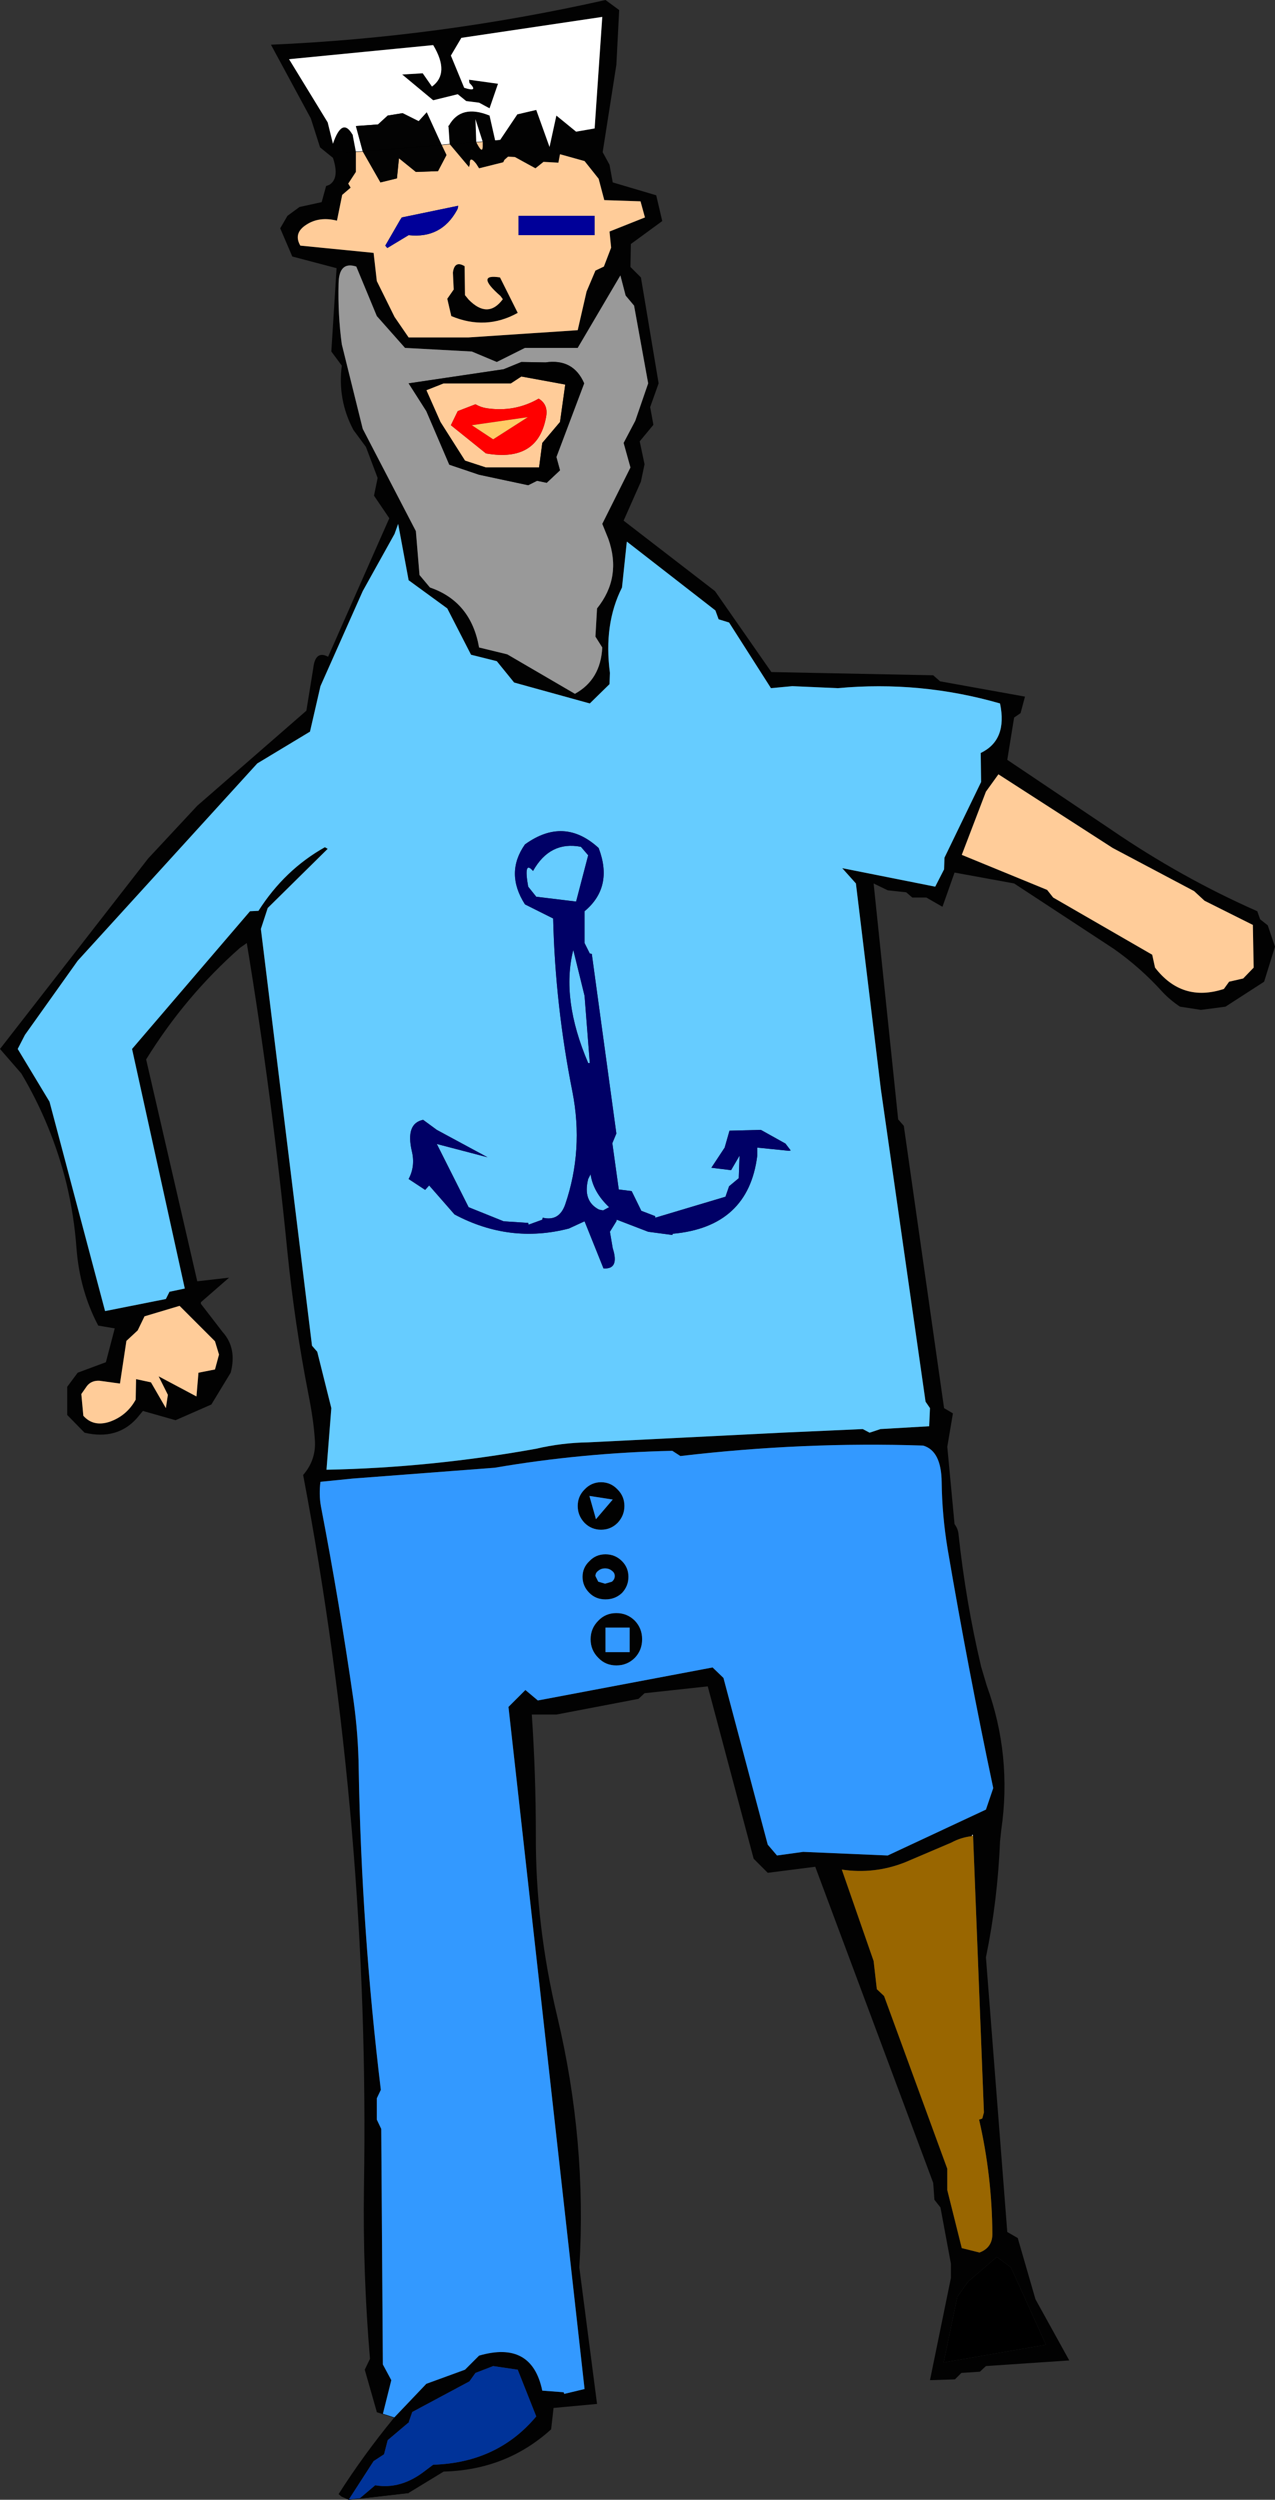
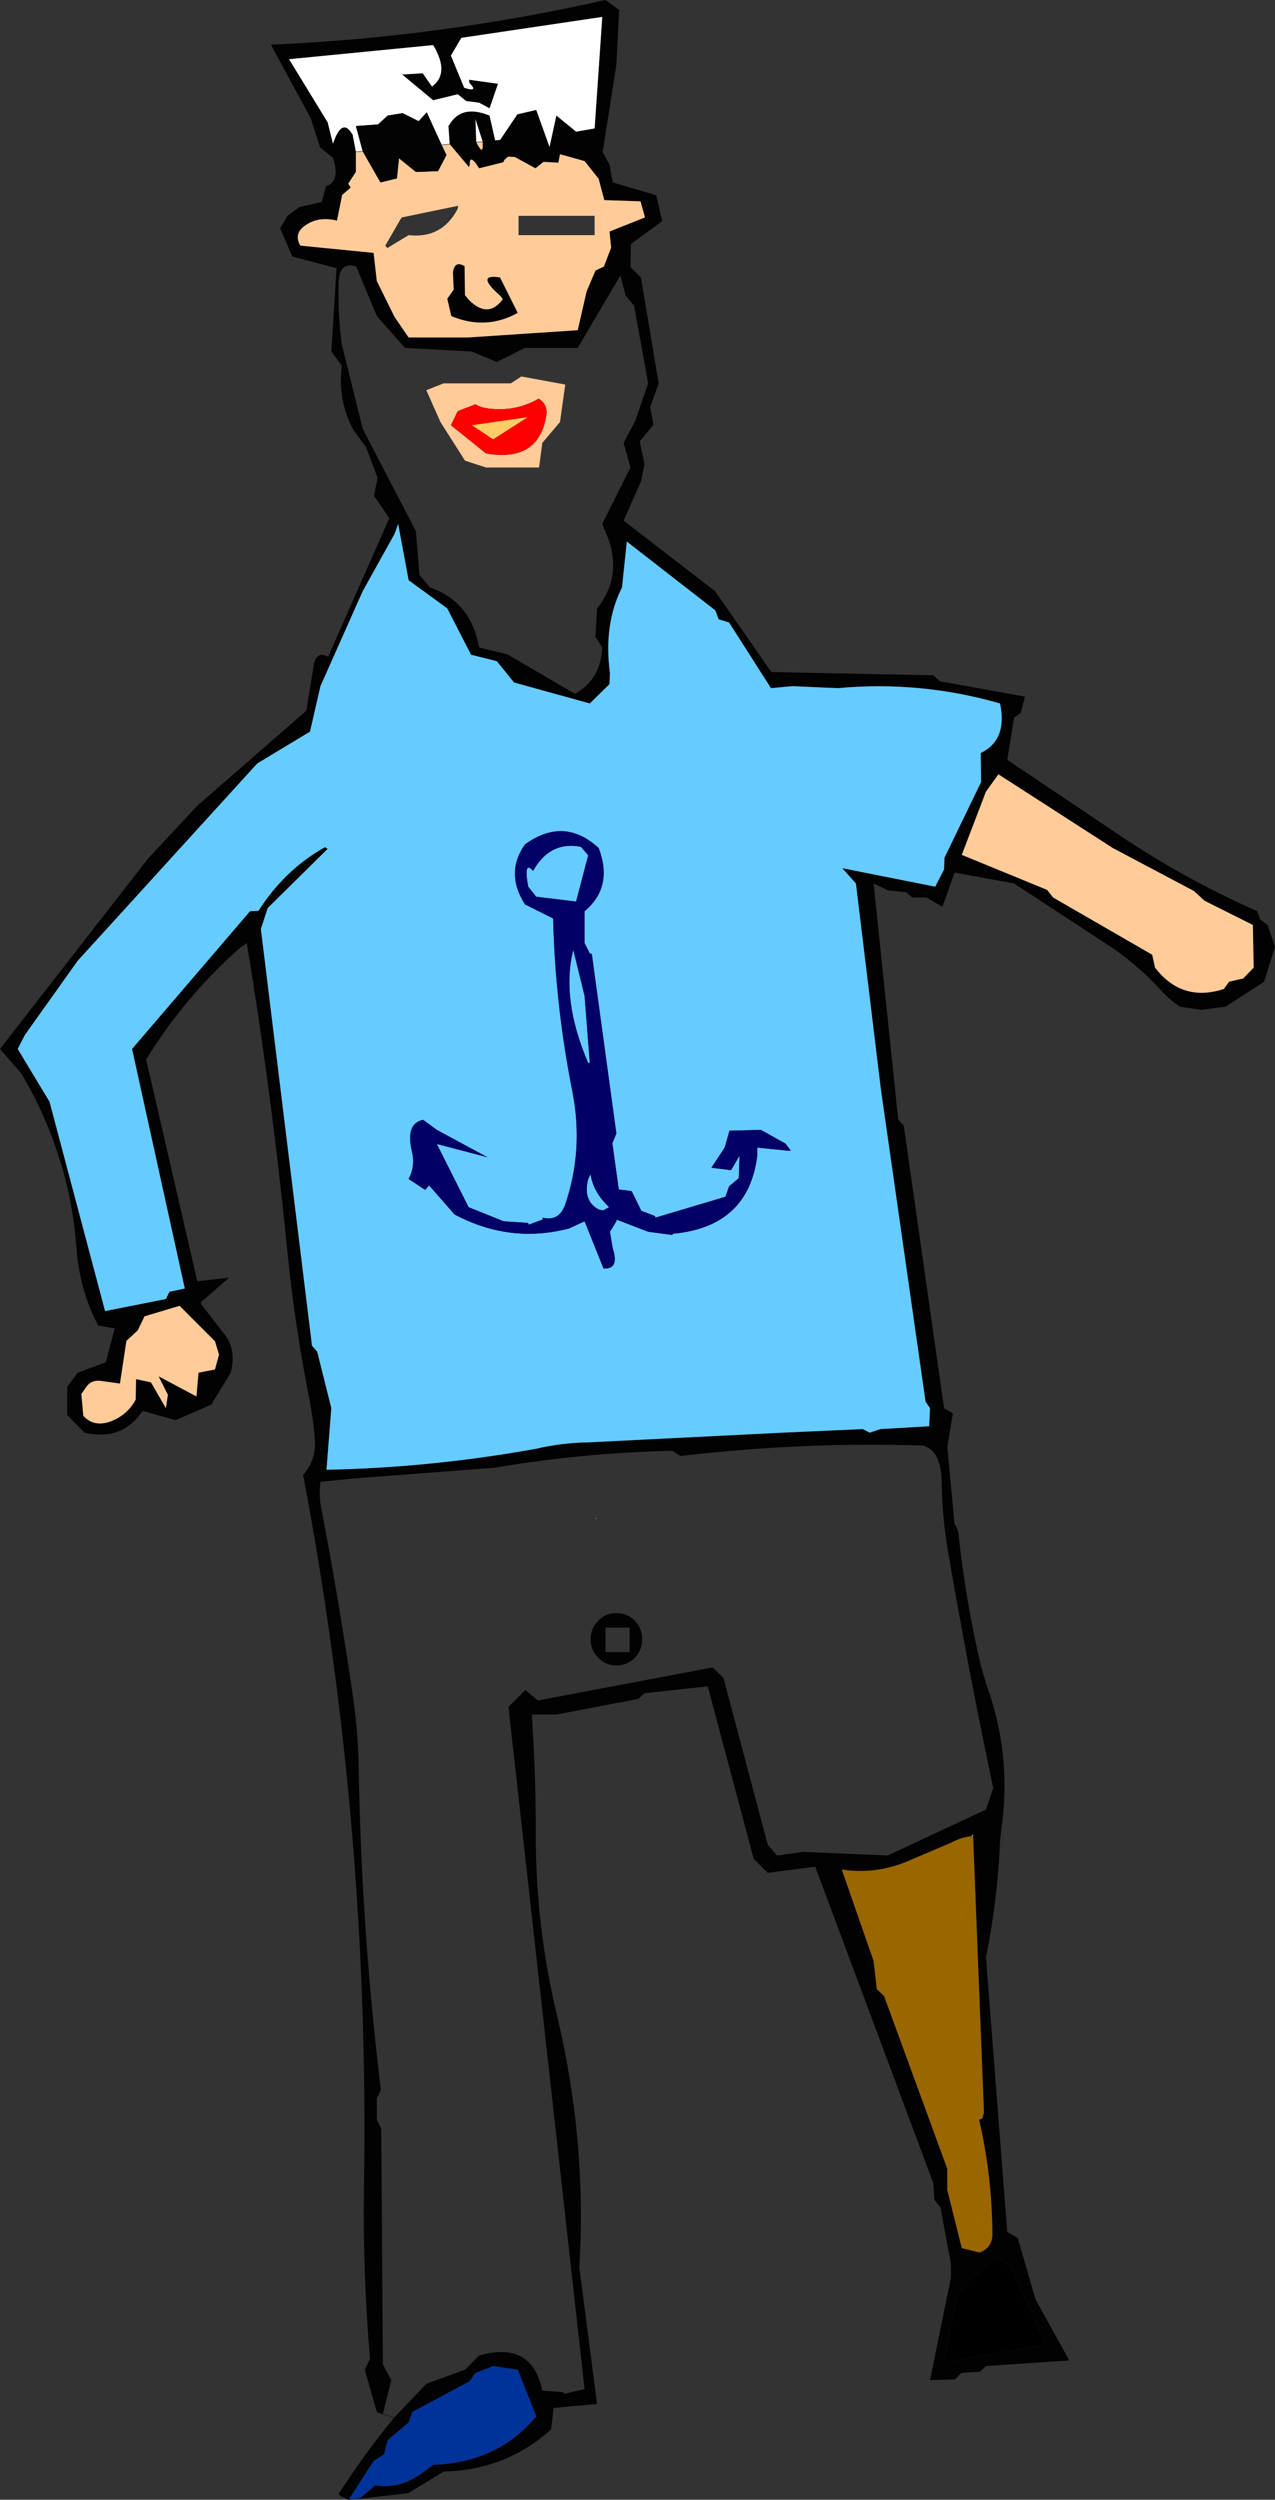
<svg xmlns="http://www.w3.org/2000/svg" height="310.4px" width="158.35px">
  <rect width="100%" height="100%" fill="#333333" stroke="none" />
  <g transform="matrix(1.0, 0.0, 0.0, 1.0, 79.15, 155.25)">
    <path d="M-32.35 144.25 L-33.85 139.0 -33.2 137.65 Q-34.1 127.05 -33.95 116.4 -33.2 71.75 -41.5 27.9 -39.85 26.0 -40.05 23.5 -40.2 21.1 -40.85 17.85 -42.55 9.15 -43.45 0.25 -45.35 -19.05 -48.5 -38.15 L-49.35 -37.55 Q-56.15 -31.55 -61.0 -23.7 L-54.65 3.85 -50.7 3.4 -54.2 6.45 -54.2 6.65 -51.5 10.15 Q-49.7 12.15 -50.5 15.2 L-52.9 19.15 -57.35 21.1 -61.4 19.95 -62.15 20.85 Q-64.6 23.6 -68.65 22.65 L-70.8 20.45 -70.8 16.95 -69.5 15.2 -66.0 13.9 -64.9 9.7 -66.95 9.35 Q-69.25 5.0 -69.65 -0.25 -69.95 -4.35 -70.9 -8.3 -72.7 -15.55 -76.5 -21.95 L-79.15 -25.0 -60.75 -48.65 -54.65 -55.2 -41.1 -67.0 -40.25 -72.25 Q-40.0 -74.55 -38.4 -73.7 L-30.8 -90.9 -32.7 -93.7 -32.25 -95.9 -33.7 -99.75 -35.25 -101.85 Q-37.25 -105.6 -36.7 -109.85 L-38.0 -111.6 -37.35 -121.95 -42.85 -123.4 -44.35 -126.9 -43.45 -128.45 -41.95 -129.55 -39.2 -130.15 -38.65 -132.15 -38.25 -132.3 Q-36.95 -133.1 -37.8 -135.65 L-39.4 -136.95 -40.55 -140.55 -45.5 -149.7 Q-24.65 -150.6 -3.95 -155.25 L-2.25 -154.0 -2.6 -147.2 -4.3 -136.35 -3.45 -134.8 -3.05 -132.6 2.35 -131.0 3.1 -127.8 -0.8 -124.95 -0.85 -122.1 0.45 -120.8 2.65 -107.65 1.6 -104.7 2.0 -102.5 0.3 -100.45 0.9 -97.6 0.45 -95.45 -1.7 -90.6 9.65 -81.85 16.65 -71.8 36.75 -71.4 37.6 -70.65 48.15 -68.75 47.6 -66.7 46.8 -66.15 45.95 -60.9 58.9 -52.2 Q67.6 -46.25 77.0 -42.1 L77.35 -41.1 78.3 -40.35 79.2 -37.7 77.85 -33.35 73.05 -30.25 70.0 -29.85 67.4 -30.25 Q66.2 -31.05 65.25 -32.05 62.5 -35.1 59.15 -37.45 L46.8 -45.55 39.4 -46.9 37.9 -42.65 35.9 -43.8 34.15 -43.8 33.4 -44.45 31.1 -44.7 29.35 -45.55 32.4 -16.25 33.1 -15.45 38.1 19.6 39.2 20.25 38.5 24.4 39.4 34.0 Q39.85 34.6 39.9 35.3 40.8 43.65 42.7 51.7 L43.4 54.05 Q46.55 62.75 45.2 72.0 L45.05 73.4 Q44.75 80.75 43.3 87.8 L45.95 121.9 47.25 122.65 49.45 130.25 53.65 137.85 43.3 138.55 42.55 139.25 40.25 139.4 39.45 140.2 36.35 140.3 38.95 127.6 38.95 125.85 37.65 118.85 36.9 117.9 36.75 115.8 22.1 76.55 16.2 77.3 14.45 75.55 8.75 54.15 0.9 55.0 0.15 55.7 -10.05 57.65 -13.1 57.65 Q-12.6 65.1 -12.6 72.55 -12.65 83.8 -9.95 95.1 -6.25 110.65 -7.2 126.3 L-5.0 143.25 -10.4 143.75 -10.7 146.4 Q-16.25 151.45 -24.05 151.65 L-28.4 154.3 -34.5 155.0 -32.55 153.35 Q-29.35 153.9 -26.35 151.55 L-25.35 150.8 Q-17.35 150.55 -12.55 144.8 L-14.85 139.0 -17.9 138.55 -20.1 139.4 -20.85 140.45 -27.95 144.25 -28.4 145.55 -30.2 144.95 -28.4 145.55 -31.0 147.75 -31.45 149.5 -32.75 150.35 -35.85 155.15 -36.75 154.75 -37.1 154.45 Q-34.05 149.65 -30.2 144.95 L-26.2 140.75 -21.4 139.0 -19.65 137.25 Q-13.1 135.35 -11.8 141.6 L-9.15 141.8 -9.1 142.05 -9.05 142.0 -6.55 141.4 -16.0 56.7 -13.9 54.6 -12.35 55.9 9.35 51.8 10.7 53.1 16.2 73.8 17.35 75.15 20.6 74.7 31.1 75.15 43.3 69.45 44.2 66.8 44.2 66.75 Q41.1 52.1 38.55 37.15 37.85 32.95 37.8 28.75 37.75 24.9 35.5 24.25 20.7 23.75 5.35 25.55 L4.35 24.9 Q-6.9 25.15 -17.7 27.0 L-35.4 28.35 -39.35 28.75 Q-39.55 30.3 -39.3 31.75 -37.0 43.7 -35.25 55.85 -34.65 60.15 -34.6 64.4 -34.25 84.45 -31.85 104.25 L-32.35 105.3 -32.35 107.95 -31.8 109.1 -31.6 138.35 -30.55 140.3 -31.6 144.5 -32.35 144.25 M69.15 -44.6 L59.05 -49.95 44.85 -59.1 43.3 -56.95 40.3 -49.1 50.9 -44.75 51.65 -43.8 63.95 -36.7 64.3 -35.1 Q67.65 -30.75 72.85 -32.45 L73.5 -33.35 75.25 -33.75 76.55 -35.1 76.45 -40.4 70.45 -43.4 69.15 -44.6 M-17.05 -137.85 L-14.9 -141.05 -12.55 -141.6 -10.9 -137.0 -10.05 -140.9 -7.6 -138.9 -5.3 -139.3 -4.35 -153.15 -21.85 -150.55 -23.15 -148.35 -21.5 -144.35 Q-19.65 -143.75 -20.85 -144.95 L-20.9 -145.35 -17.3 -144.85 -18.35 -141.8 -19.65 -142.5 -21.25 -142.7 -22.3 -143.55 -25.35 -142.8 -29.2 -146.0 -26.65 -146.15 -25.5 -144.5 Q-23.25 -146.15 -25.35 -149.65 L-43.25 -147.9 -38.45 -140.05 -37.8 -137.4 Q-36.65 -140.8 -35.35 -138.5 L-34.95 -136.4 -34.95 -133.9 -35.9 -132.45 -35.6 -131.95 -36.65 -131.05 -37.3 -127.85 Q-39.5 -128.4 -41.1 -127.35 -42.75 -126.3 -41.85 -124.75 L-32.75 -123.85 -32.35 -120.35 -30.15 -115.9 -28.4 -113.35 -20.95 -113.35 -7.4 -114.25 -6.3 -119.05 -5.2 -121.65 -4.15 -122.15 -3.25 -124.5 -3.45 -126.5 0.95 -128.25 0.4 -130.25 -4.1 -130.4 -4.8 -133.05 -6.55 -135.25 -9.6 -136.1 -9.8 -135.05 -11.65 -135.15 -12.65 -134.35 -15.2 -135.75 -16.05 -135.8 -16.5 -135.4 -16.65 -135.1 -19.65 -134.35 -20.0 -134.9 Q-20.85 -136.0 -20.8 -134.85 L-20.9 -134.5 -23.3 -137.35 -23.45 -139.55 -23.4 -139.65 Q-21.9 -142.35 -18.35 -140.9 L-17.65 -137.8 -17.05 -137.85 M-20.0 -137.6 L-23.3 -137.35 -20.0 -137.6 Q-19.25 -136.1 -19.2 -137.0 L-19.2 -137.65 -20.1 -140.45 -20.0 -137.6 M-17.65 -137.8 L-19.2 -137.65 -17.65 -137.8 M-36.15 -136.3 L-34.95 -136.4 -36.15 -136.3 M-35.9 -138.5 L-35.35 -138.5 -35.9 -138.5 M-22.9 -121.4 Q-22.7 -122.95 -21.45 -122.2 L-21.4 -118.6 -20.95 -118.05 Q-18.55 -115.6 -16.7 -118.1 L-17.0 -118.5 Q-20.2 -121.3 -17.05 -120.8 L-14.85 -116.4 Q-18.8 -114.2 -23.1 -116.0 L-23.6 -118.15 -22.8 -119.3 -22.9 -121.4 M-34.9 -122.15 Q-37.05 -122.85 -37.1 -120.05 -37.2 -116.2 -36.7 -112.5 L-34.1 -102.0 -27.5 -89.3 -27.05 -83.85 -25.75 -82.3 Q-20.65 -80.55 -19.65 -74.85 L-16.15 -74.0 -7.75 -69.1 Q-4.55 -70.85 -4.35 -74.85 L-5.2 -76.2 -5.0 -79.7 Q-1.9 -83.55 -3.6 -88.35 L-4.35 -90.2 -0.85 -97.2 -1.7 -100.25 -0.25 -103.0 1.35 -107.65 -0.4 -117.3 -1.45 -118.55 -2.1 -121.05 -7.4 -112.05 -13.95 -112.05 -17.45 -110.3 -20.55 -111.6 -28.85 -112.05 -32.35 -116.0 -34.9 -122.15 M-34.1 -81.85 L-39.35 -70.05 -40.65 -64.4 -47.2 -60.45 -69.5 -35.95 -76.05 -26.75 -76.95 -25.0 -73.0 -18.45 -66.1 7.55 -58.55 6.05 -58.1 5.15 -56.2 4.75 -62.75 -25.0 -48.1 -42.1 -47.05 -42.15 Q-43.8 -47.25 -38.8 -50.05 L-38.45 -49.85 -45.9 -42.5 -46.75 -39.9 -40.4 11.85 -39.75 12.6 -38.0 19.6 -38.6 27.25 Q-25.65 27.0 -12.6 24.65 -9.4 23.9 -6.1 23.85 L17.95 22.65 28.0 22.2 28.85 22.65 30.2 22.2 36.25 21.85 36.35 19.6 35.8 18.8 30.25 -20.0 27.15 -45.55 25.45 -47.45 37.0 -45.15 38.1 -47.3 38.15 -48.75 42.7 -58.15 42.65 -61.75 Q46.0 -63.35 45.05 -67.9 35.15 -70.75 24.9 -69.8 L19.25 -70.05 16.6 -69.8 11.4 -77.95 10.1 -78.35 9.7 -79.45 -1.3 -88.0 -1.9 -82.3 Q-4.2 -77.75 -3.4 -71.7 L-3.45 -70.3 -5.9 -67.9 -15.3 -70.5 -17.45 -73.15 -20.65 -73.95 -23.6 -79.7 -28.4 -83.2 -29.7 -90.2 -30.15 -88.95 -34.1 -81.85 M-2.6 45.05 Q-1.25 45.05 -0.3 46.0 0.6 46.95 0.6 48.3 0.6 49.65 -0.3 50.6 -1.25 51.55 -2.6 51.55 -3.95 51.55 -4.85 50.6 -5.8 49.65 -5.8 48.3 -5.8 46.95 -4.85 46.0 -3.95 45.05 -2.6 45.05 M-3.95 49.9 L-0.95 49.9 -0.95 46.85 -3.95 46.85 -3.95 49.9 M-52.45 14.8 L-51.95 12.95 -52.45 11.3 -56.85 6.9 -61.2 8.2 -62.05 9.95 -63.45 11.25 -64.25 16.55 -66.8 16.2 Q-67.8 16.15 -68.35 16.85 L-69.05 17.85 -68.8 20.55 Q-67.55 21.95 -65.55 21.3 -63.4 20.55 -62.3 18.55 L-62.25 16.0 -60.4 16.4 -58.55 19.6 -58.3 17.95 -59.45 15.65 -54.75 18.15 -54.5 15.2 -52.45 14.8 M41.7 72.65 L41.6 72.55 41.55 72.75 Q40.2 72.9 39.0 73.55 L33.25 76.0 Q29.45 77.5 25.4 76.9 L29.35 88.25 29.75 91.75 30.65 92.6 38.5 114.05 38.5 116.7 40.3 123.9 42.5 124.45 Q44.1 123.85 44.1 122.15 44.05 114.9 42.45 107.95 L42.75 107.85 42.85 107.8 43.05 107.05 41.7 72.65 M46.4 126.3 L44.65 125.0 41.1 128.05 39.75 129.95 38.05 138.1 50.75 135.9 46.4 126.3" fill="#020202" fill-rule="evenodd" stroke="none" />
    <path d="M69.15 -44.6 L70.45 -43.4 76.45 -40.4 76.55 -35.1 75.25 -33.75 73.5 -33.35 72.85 -32.45 Q67.65 -30.75 64.3 -35.1 L63.95 -36.7 51.65 -43.8 50.9 -44.75 40.3 -49.1 43.3 -56.95 44.85 -59.1 59.05 -49.95 69.15 -44.6 M-34.95 -136.4 L-34.1 -136.45 -31.9 -132.6 -29.85 -133.1 -29.6 -135.6 -27.5 -133.9 -24.75 -134.0 -23.7 -136.0 -24.3 -137.25 -23.3 -137.35 -20.9 -134.5 -20.8 -134.85 Q-20.85 -136.0 -20.0 -134.9 L-19.65 -134.35 -16.65 -135.1 -16.5 -135.4 -16.05 -135.8 -15.2 -135.75 -12.65 -134.35 -11.65 -135.15 -9.8 -135.05 -9.6 -136.1 -6.55 -135.25 -4.8 -133.05 -4.1 -130.4 0.4 -130.25 0.95 -128.25 -3.45 -126.5 -3.25 -124.5 -4.15 -122.15 -5.2 -121.65 -6.3 -119.05 -7.4 -114.25 -20.95 -113.35 -28.4 -113.35 -30.15 -115.9 -32.35 -120.35 -32.75 -123.85 -41.85 -124.75 Q-42.75 -126.3 -41.1 -127.35 -39.5 -128.4 -37.3 -127.85 L-36.65 -131.05 -35.6 -131.95 -35.9 -132.45 -34.95 -133.9 -34.95 -136.4 M-14.75 -128.45 L-14.75 -126.05 -5.3 -126.05 -5.3 -128.45 -14.75 -128.45 M-29.45 -127.95 L-31.3 -124.75 -31.05 -124.45 -28.4 -126.05 Q-24.35 -125.6 -22.4 -129.15 -22.25 -129.4 -22.25 -129.7 L-29.25 -128.25 -29.45 -127.95 M-20.0 -137.6 L-19.2 -137.65 -19.2 -137.0 Q-19.25 -136.1 -20.0 -137.6 M-22.9 -121.4 L-22.8 -119.3 -23.6 -118.15 -23.1 -116.0 Q-18.8 -114.2 -14.85 -116.4 L-17.05 -120.8 Q-20.2 -121.3 -17.0 -118.5 L-16.7 -118.1 Q-18.55 -115.6 -20.95 -118.05 L-21.4 -118.6 -21.45 -122.2 Q-22.7 -122.95 -22.9 -121.4 M-20.1 -105.05 L-22.3 -104.2 -23.15 -102.45 -18.8 -98.95 Q-12.25 -97.8 -11.3 -103.65 -11.1 -105.05 -12.25 -105.75 -15.2 -104.05 -18.65 -104.55 -19.4 -104.65 -20.1 -105.05 M-24.05 -107.65 L-15.7 -107.65 -14.4 -108.5 -8.95 -107.5 -9.6 -102.85 -11.8 -100.25 -12.2 -97.2 -18.8 -97.2 -21.4 -98.05 -24.45 -102.85 -26.2 -106.8 -24.05 -107.65 M-52.45 14.8 L-54.5 15.2 -54.75 18.15 -59.45 15.65 -58.3 17.95 -58.55 19.6 -60.4 16.4 -62.25 16.0 -62.3 18.55 Q-63.4 20.55 -65.55 21.3 -67.55 21.95 -68.8 20.55 L-69.05 17.85 -68.35 16.85 Q-67.8 16.15 -66.8 16.2 L-64.25 16.55 -63.45 11.25 -62.05 9.95 -61.2 8.2 -56.85 6.9 -52.45 11.3 -51.95 12.95 -52.45 14.8" fill="#ffcc99" fill-rule="evenodd" stroke="none" />
    <path d="M-34.95 -136.4 L-35.35 -138.5 Q-36.65 -140.8 -37.8 -137.4 L-38.45 -140.05 -43.25 -147.9 -25.35 -149.65 Q-23.25 -146.15 -25.5 -144.5 L-26.65 -146.15 -29.2 -146.0 -25.35 -142.8 -22.3 -143.55 -21.25 -142.7 -19.65 -142.5 -18.35 -141.8 -17.3 -144.85 -20.9 -145.35 -20.85 -144.95 Q-19.65 -143.75 -21.5 -144.35 L-23.15 -148.35 -21.85 -150.55 -4.35 -153.15 -5.3 -139.3 -7.6 -138.9 -10.05 -140.9 -10.9 -137.0 -12.55 -141.6 -14.9 -141.05 -17.05 -137.85 -17.65 -137.8 -18.35 -140.9 Q-21.9 -142.35 -23.4 -139.65 L-23.45 -139.55 -23.3 -137.35 -24.3 -137.25 -26.15 -141.3 -27.15 -140.2 -29.15 -141.2 -31.0 -140.9 -32.2 -139.8 -34.95 -139.6 -34.1 -136.45 -34.95 -136.4 M-20.0 -137.6 L-20.1 -140.45 -19.2 -137.65 -20.0 -137.6" fill="#ffffff" fill-rule="evenodd" stroke="none" />
-     <path d="M-14.75 -128.45 L-5.3 -128.45 -5.3 -126.05 -14.75 -126.05 -14.75 -128.45 M-29.45 -127.95 L-29.25 -128.25 -22.25 -129.7 Q-22.25 -129.4 -22.4 -129.15 -24.35 -125.6 -28.4 -126.05 L-31.05 -124.45 -31.3 -124.75 -29.45 -127.95" fill="#000099" fill-rule="evenodd" stroke="none" />
    <path d="M-34.1 -136.45 L-34.95 -139.6 -32.2 -139.8 -31.0 -140.9 -29.15 -141.2 -27.15 -140.2 -26.15 -141.3 -24.3 -137.25 -23.7 -136.0 -24.75 -134.0 -27.5 -133.9 -29.6 -135.6 -29.85 -133.1 -31.9 -132.6 -34.1 -136.45 -24.3 -137.25 -34.1 -136.45" fill="#030303" fill-rule="evenodd" stroke="none" />
-     <path d="M-34.9 -122.15 L-32.35 -116.0 -28.85 -112.05 -20.55 -111.6 -17.45 -110.3 -13.95 -112.05 -7.4 -112.05 -2.1 -121.05 -1.45 -118.55 -0.4 -117.3 1.35 -107.65 -0.25 -103.0 -1.7 -100.25 -0.85 -97.2 -4.35 -90.2 -3.6 -88.35 Q-1.9 -83.55 -5.0 -79.7 L-5.2 -76.2 -4.35 -74.85 Q-4.55 -70.85 -7.75 -69.1 L-16.15 -74.0 -19.65 -74.85 Q-20.65 -80.55 -25.75 -82.3 L-27.05 -83.85 -27.5 -89.3 -34.1 -102.0 -36.7 -112.5 Q-37.2 -116.2 -37.1 -120.05 -37.05 -122.85 -34.9 -122.15 M-26.2 -104.2 L-23.35 -97.55 -19.65 -96.3 -13.55 -95.0 -12.45 -95.55 -11.25 -95.3 -9.6 -96.85 -10.05 -98.5 -6.6 -107.65 Q-7.95 -110.75 -11.4 -110.25 L-14.4 -110.3 -16.6 -109.4 -28.4 -107.65 -26.2 -104.2" fill="#999999" fill-rule="evenodd" stroke="none" />
-     <path d="M-26.2 -104.2 L-28.4 -107.65 -16.6 -109.4 -14.4 -110.3 -11.4 -110.25 Q-7.95 -110.75 -6.6 -107.65 L-10.05 -98.5 -9.6 -96.85 -11.25 -95.3 -12.45 -95.55 -13.55 -95.0 -19.65 -96.3 -23.35 -97.55 -26.2 -104.2 M-24.05 -107.65 L-26.2 -106.8 -24.45 -102.85 -21.4 -98.05 -18.8 -97.2 -12.2 -97.2 -11.8 -100.25 -9.6 -102.85 -8.95 -107.5 -14.4 -108.5 -15.7 -107.65 -24.05 -107.65 M-1.6 31.75 Q-1.6 32.95 -2.45 33.85 -3.3 34.7 -4.5 34.7 -5.7 34.7 -6.55 33.85 -7.4 32.95 -7.4 31.75 -7.4 30.55 -6.55 29.7 -5.7 28.8 -4.5 28.8 -3.3 28.8 -2.45 29.7 -1.6 30.55 -1.6 31.75 M-5.2 33.15 L-5.15 33.35 -5.1 33.35 -3.05 30.95 -5.95 30.5 -5.2 33.15 M-5.95 42.55 Q-6.8 41.7 -6.8 40.55 -6.8 39.4 -5.95 38.6 -5.15 37.75 -3.95 37.75 -2.75 37.75 -1.9 38.6 -1.1 39.4 -1.1 40.55 -1.1 41.7 -1.9 42.55 -2.75 43.35 -3.95 43.35 -5.15 43.35 -5.95 42.55 M-4.0 39.5 Q-4.5 39.5 -4.85 39.8 -5.2 40.05 -5.2 40.45 L-4.85 41.15 -4.0 41.4 -3.15 41.15 Q-2.8 40.85 -2.8 40.45 -2.8 40.05 -3.15 39.8 -3.5 39.5 -4.0 39.5" fill="#010101" fill-rule="evenodd" stroke="none" />
    <path d="M-20.1 -105.05 Q-19.4 -104.65 -18.65 -104.55 -15.2 -104.05 -12.25 -105.75 -11.1 -105.05 -11.3 -103.65 -12.25 -97.8 -18.8 -98.95 L-23.15 -102.45 -22.3 -104.2 -20.1 -105.05 M-17.9 -100.7 L-13.6 -103.45 -20.55 -102.45 -17.9 -100.7" fill="#ff0000" fill-rule="evenodd" stroke="none" />
    <path d="M-34.1 -81.85 L-30.15 -88.95 -29.7 -90.2 -28.4 -83.2 -23.6 -79.7 -20.65 -73.95 -17.45 -73.15 -15.3 -70.5 -5.9 -67.9 -3.45 -70.3 -3.4 -71.7 Q-4.2 -77.75 -1.9 -82.3 L-1.3 -88.0 9.7 -79.45 10.1 -78.35 11.4 -77.95 16.6 -69.8 19.25 -70.05 24.9 -69.8 Q35.15 -70.75 45.05 -67.9 46.0 -63.35 42.65 -61.75 L42.7 -58.15 38.15 -48.75 38.1 -47.3 37.0 -45.15 25.45 -47.45 27.15 -45.55 30.25 -20.0 35.8 18.8 36.35 19.6 36.25 21.85 30.2 22.2 28.85 22.65 28.0 22.2 17.95 22.65 -6.1 23.85 Q-9.4 23.9 -12.6 24.65 -25.65 27.0 -38.6 27.25 L-38.0 19.6 -39.75 12.6 -40.4 11.85 -46.75 -39.9 -45.9 -42.5 -38.45 -49.85 -38.8 -50.05 Q-43.8 -47.25 -47.05 -42.15 L-48.1 -42.1 -62.75 -25.0 -56.2 4.75 -58.1 5.15 -58.55 6.05 -66.1 7.55 -73.0 -18.45 -76.95 -25.0 -76.05 -26.75 -69.5 -35.95 -47.2 -60.45 -40.65 -64.4 -39.35 -70.05 -34.1 -81.85 M-13.55 -3.4 L-16.6 -3.6 -20.95 -5.35 -24.9 -13.2 -18.6 -11.55 -24.9 -14.95 -26.6 -16.2 Q-28.8 -15.75 -28.0 -12.3 -27.55 -10.45 -28.4 -8.85 L-26.35 -7.5 -25.85 -8.05 -22.7 -4.45 Q-15.85 -0.8 -8.5 -2.7 L-6.55 -3.6 -4.2 2.25 Q-2.2 2.4 -3.05 -0.25 L-3.4 -2.3 -2.6 -3.6 -2.55 -3.8 1.35 -2.3 4.35 -1.9 4.4 -2.05 Q13.8 -2.9 14.9 -11.75 L14.9 -12.75 18.85 -12.35 19.05 -12.4 18.4 -13.25 15.35 -14.95 11.45 -14.85 10.85 -12.75 9.2 -10.25 11.65 -9.95 12.7 -11.75 12.6 -8.95 11.4 -7.95 10.95 -6.65 2.25 -4.05 2.2 -4.25 0.5 -4.9 -0.7 -7.35 -2.3 -7.55 -3.1 -13.3 -2.6 -14.5 -5.65 -36.8 -5.9 -36.85 -6.55 -38.15 -6.55 -42.1 Q-2.95 -45.1 -4.8 -49.95 -9.1 -53.9 -13.95 -50.4 -16.45 -46.85 -13.95 -42.95 L-10.45 -41.2 Q-10.2 -30.45 -8.05 -19.65 -6.65 -12.45 -8.95 -5.7 -9.7 -3.55 -11.75 -4.05 L-11.8 -3.8 -13.45 -3.2 -13.55 -3.4 M-6.1 -8.85 L-5.8 -9.45 Q-5.5 -7.25 -3.5 -5.35 L-4.25 -4.95 -4.75 -5.05 Q-6.8 -6.1 -6.1 -8.85 M-7.95 -37.3 L-6.55 -31.6 -5.9 -23.25 -6.1 -23.25 Q-9.5 -31.2 -7.95 -37.3 M-6.1 -49.05 L-7.6 -43.3 -12.55 -43.9 -13.55 -45.15 Q-14.15 -48.5 -12.95 -47.1 -10.85 -50.85 -7.0 -50.1 L-6.1 -49.05" fill="#66ccff" fill-rule="evenodd" stroke="none" />
    <path d="M-17.9 -100.7 L-20.55 -102.45 -13.6 -103.45 -17.9 -100.7" fill="#ffcc66" fill-rule="evenodd" stroke="none" />
    <path d="M-13.45 -3.2 L-11.8 -3.8 -11.75 -4.05 Q-9.7 -3.55 -8.95 -5.7 -6.65 -12.45 -8.05 -19.65 -10.2 -30.45 -10.45 -41.2 L-13.95 -42.95 Q-16.45 -46.85 -13.95 -50.4 -9.1 -53.9 -4.8 -49.95 -2.95 -45.1 -6.55 -42.1 L-6.55 -38.15 -5.9 -36.85 -5.65 -36.8 -2.6 -14.5 -3.1 -13.3 -2.3 -7.55 -0.7 -7.35 0.5 -4.9 2.2 -4.25 2.25 -4.05 10.95 -6.65 11.4 -7.95 12.6 -8.95 12.7 -11.75 11.65 -9.95 9.2 -10.25 10.85 -12.75 11.45 -14.85 15.35 -14.95 18.4 -13.25 19.05 -12.4 18.85 -12.35 14.9 -12.75 14.9 -11.75 Q13.8 -2.9 4.4 -2.05 L4.35 -1.9 1.35 -2.3 -2.55 -3.8 -2.6 -3.6 -3.4 -2.3 -3.05 -0.25 Q-2.2 2.4 -4.2 2.25 L-6.55 -3.6 -8.5 -2.7 Q-15.85 -0.8 -22.7 -4.45 L-25.85 -8.05 -26.35 -7.5 -28.4 -8.85 Q-27.55 -10.45 -28.0 -12.3 -28.8 -15.75 -26.6 -16.2 L-24.9 -14.95 -18.6 -11.55 -24.9 -13.2 -20.95 -5.35 -16.6 -3.6 -13.55 -3.4 -13.5 -3.2 -13.45 -3.2 M-6.1 -49.05 L-7.0 -50.1 Q-10.85 -50.85 -12.95 -47.1 -14.15 -48.5 -13.55 -45.15 L-12.55 -43.9 -7.6 -43.3 -6.1 -49.05 M-7.95 -37.3 Q-9.5 -31.2 -6.1 -23.25 L-5.9 -23.25 -6.55 -31.6 -7.95 -37.3 M-6.1 -8.85 Q-6.8 -6.1 -4.75 -5.05 L-4.25 -4.95 -3.5 -5.35 Q-5.5 -7.25 -5.8 -9.45 L-6.1 -8.85" fill="#000066" fill-rule="evenodd" stroke="none" />
    <path d="M-13.45 -3.2 L-13.5 -3.2 -13.55 -3.4 -13.45 -3.2" fill="#00ffff" fill-rule="evenodd" stroke="none" />
    <path d="M-5.1 33.35 L-5.15 33.35 -5.2 33.15 -5.1 33.35" fill="#fcfcfc" fill-rule="evenodd" stroke="none" />
-     <path d="M-31.6 144.5 L-30.55 140.3 -31.6 138.35 -31.8 109.1 -32.35 107.95 -32.35 105.3 -31.85 104.25 Q-34.25 84.45 -34.6 64.4 -34.65 60.15 -35.25 55.85 -37.0 43.7 -39.3 31.75 -39.55 30.3 -39.35 28.75 L-35.4 28.35 -17.7 27.0 Q-6.9 25.15 4.35 24.9 L5.35 25.55 Q20.7 23.75 35.5 24.25 37.75 24.9 37.8 28.75 37.85 32.95 38.55 37.15 41.1 52.1 44.2 66.75 L44.2 66.8 43.3 69.45 31.1 75.15 20.6 74.7 17.35 75.15 16.2 73.8 10.7 53.1 9.35 51.8 -12.35 55.9 -13.9 54.6 -16.0 56.7 -6.55 141.4 -9.05 142.0 -9.15 141.8 -11.8 141.6 Q-13.1 135.35 -19.65 137.25 L-21.4 139.0 -26.2 140.75 -30.2 144.95 -31.6 144.5 M-1.6 31.75 Q-1.6 30.55 -2.45 29.7 -3.3 28.8 -4.5 28.8 -5.7 28.8 -6.55 29.7 -7.4 30.55 -7.4 31.75 -7.4 32.95 -6.55 33.85 -5.7 34.7 -4.5 34.7 -3.3 34.7 -2.45 33.85 -1.6 32.95 -1.6 31.75 M-5.1 33.35 L-5.2 33.15 -5.95 30.5 -3.05 30.95 -5.1 33.35 M-5.95 42.55 Q-5.15 43.35 -3.95 43.35 -2.75 43.35 -1.9 42.55 -1.1 41.7 -1.1 40.55 -1.1 39.4 -1.9 38.6 -2.75 37.75 -3.95 37.75 -5.15 37.75 -5.95 38.6 -6.8 39.4 -6.8 40.55 -6.8 41.7 -5.95 42.55 M-4.0 39.5 Q-3.5 39.5 -3.15 39.8 -2.8 40.05 -2.8 40.45 -2.8 40.85 -3.15 41.15 L-4.0 41.4 -4.85 41.15 -5.2 40.45 Q-5.2 40.05 -4.85 39.8 -4.5 39.5 -4.0 39.5 M-2.6 45.05 Q-3.95 45.05 -4.85 46.0 -5.8 46.95 -5.8 48.3 -5.8 49.65 -4.85 50.6 -3.95 51.55 -2.6 51.55 -1.25 51.55 -0.3 50.6 0.6 49.65 0.6 48.3 0.6 46.95 -0.3 46.0 -1.25 45.05 -2.6 45.05 M-3.95 49.9 L-3.95 46.85 -0.95 46.85 -0.95 49.9 -3.95 49.9" fill="#3399ff" fill-rule="evenodd" stroke="none" />
    <path d="M-28.4 145.55 L-27.95 144.25 -20.85 140.45 -20.1 139.4 -17.9 138.55 -14.85 139.0 -12.55 144.8 Q-17.35 150.55 -25.35 150.8 L-26.35 151.55 Q-29.35 153.9 -32.55 153.35 L-34.5 155.0 -35.85 155.15 -32.75 150.35 -31.45 149.5 -31.0 147.75 -28.4 145.55" fill="#003399" fill-rule="evenodd" stroke="none" />
    <path d="M41.55 72.75 L41.7 72.65 43.05 107.05 42.85 107.8 42.75 107.85 42.45 107.95 Q44.05 114.9 44.1 122.15 44.1 123.85 42.5 124.45 L40.3 123.9 38.5 116.7 38.5 114.05 30.65 92.6 29.75 91.75 29.35 88.25 25.4 76.9 Q29.45 77.5 33.25 76.0 L39.0 73.55 Q40.2 72.9 41.55 72.75" fill="#996600" fill-rule="evenodd" stroke="none" />
    <path d="M41.55 72.75 L41.6 72.55 41.7 72.65 41.55 72.75" fill="#fefefe" fill-rule="evenodd" stroke="none" />
    <path d="M46.4 126.3 L50.75 135.9 38.05 138.1 39.75 129.95 41.1 128.05 44.65 125.0 46.4 126.3" fill="#000000" fill-rule="evenodd" stroke="none" />
    <path d="M-32.35 144.25 L-31.6 144.5 -30.2 144.95 -28.4 145.55 M-34.5 155.0 L-28.4 154.3 M-34.95 -136.4 L-34.1 -136.45 -24.3 -137.25 -23.3 -137.35 -20.0 -137.6 -19.2 -137.65 -17.65 -137.8 -17.05 -137.85 M-23.45 -139.55 L-23.4 -139.65 M-35.35 -138.5 L-35.9 -138.5 M-34.95 -136.4 L-36.15 -136.3 M-35.85 155.15 L-34.5 155.0" fill="none" stroke="#000000" stroke-linecap="round" stroke-linejoin="round" stroke-width="0.05" />
  </g>
</svg>